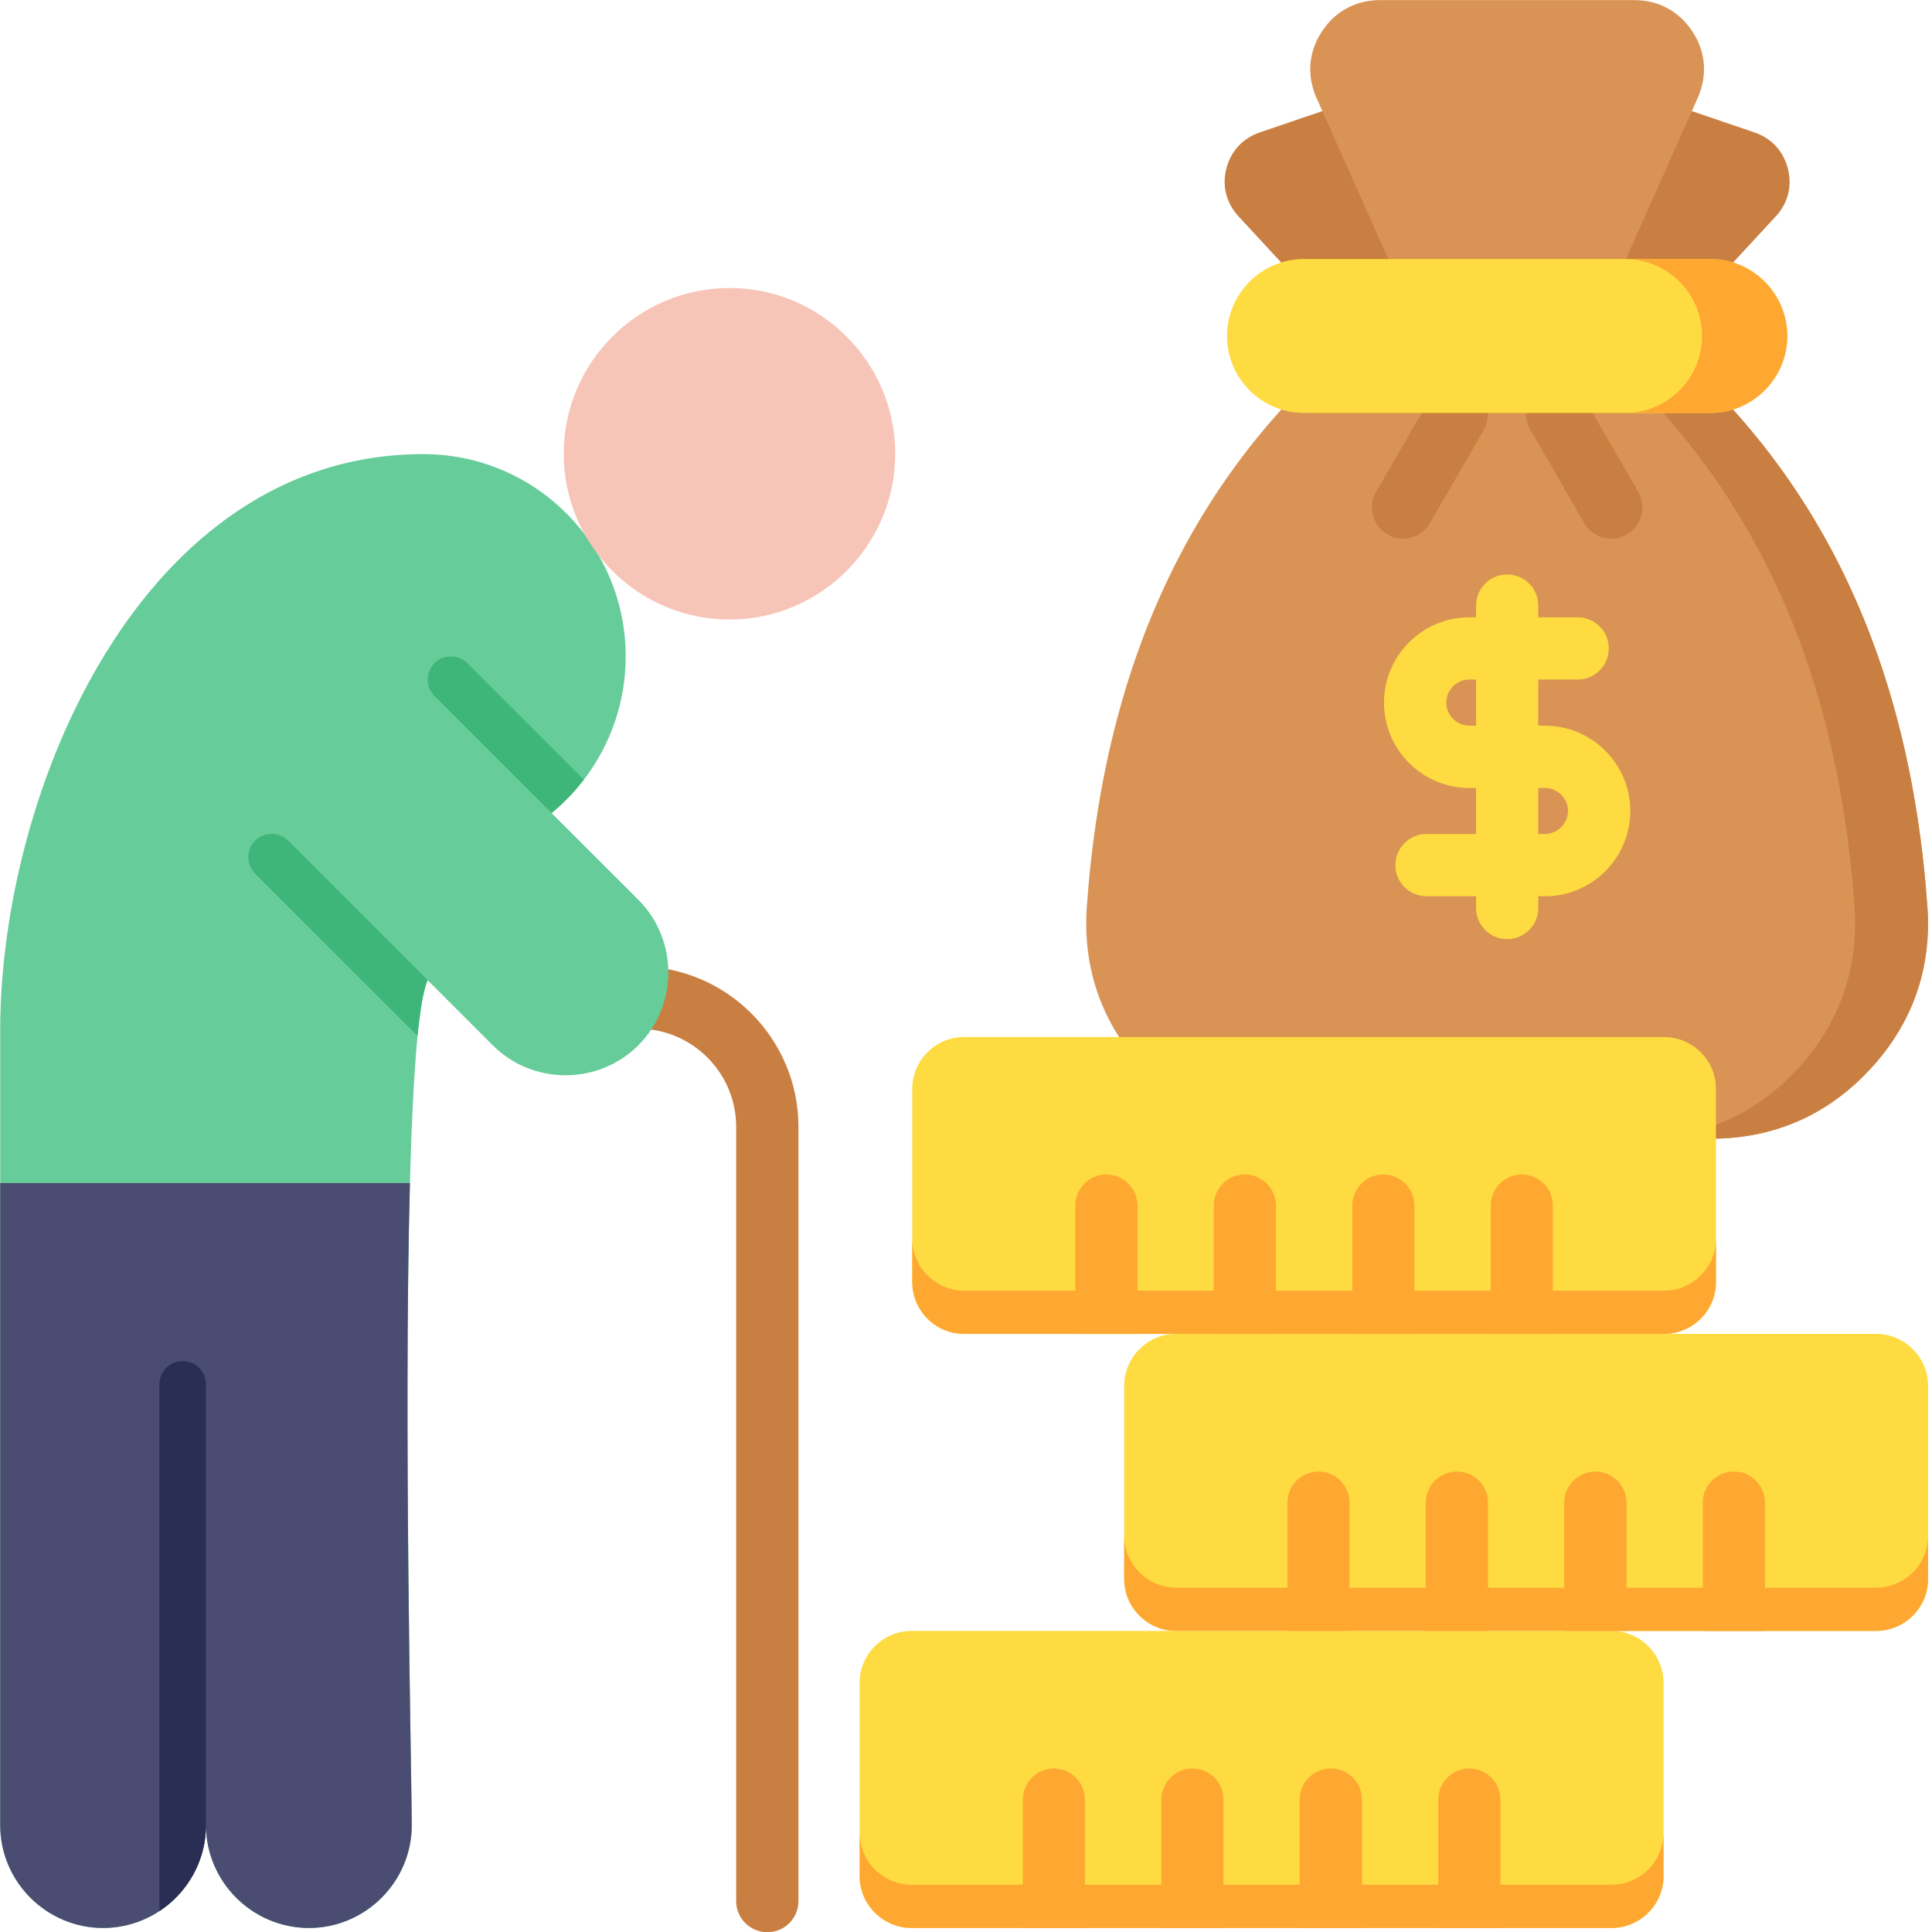
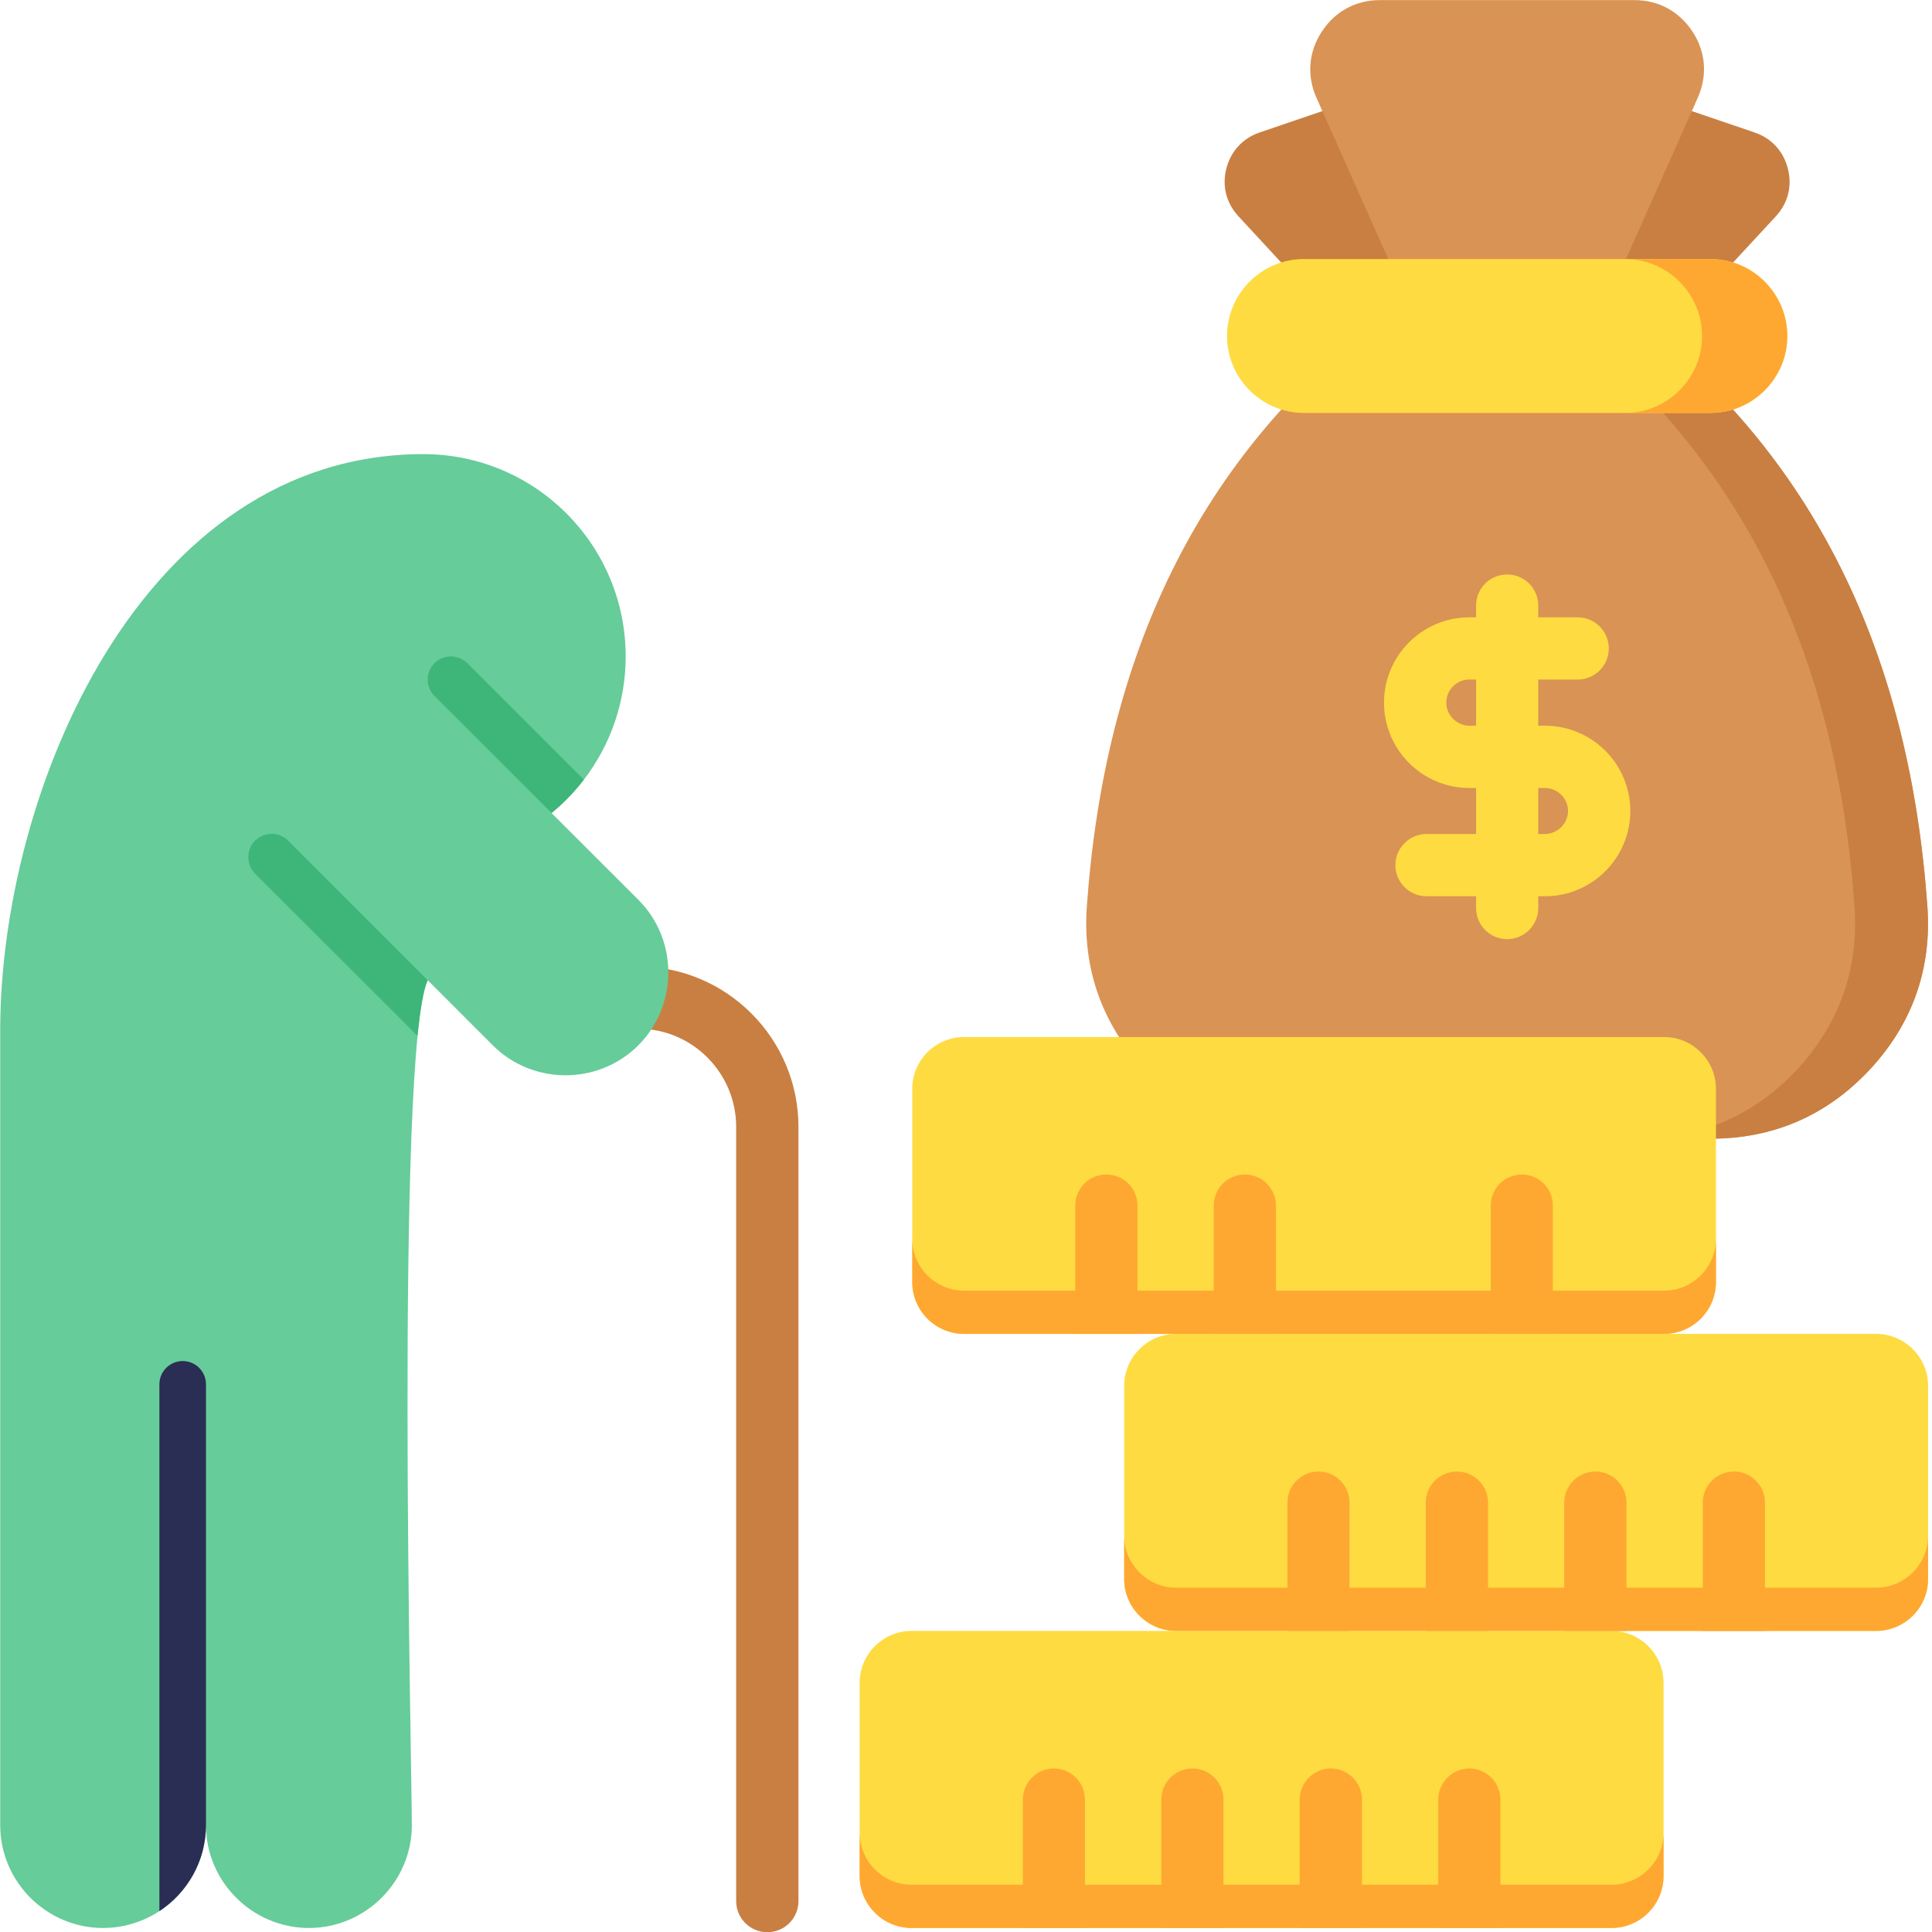
<svg xmlns="http://www.w3.org/2000/svg" width="100" zoomAndPan="magnify" viewBox="0 0 75 75" height="100" preserveAspectRatio="xMidYMid meet" version="1.0">
  <path fill="#d99354" d="M 63.043 12.066 C 70.586 17.68 74.137 25.602 74.82 35.184 C 74.996 37.602 74.238 39.746 72.582 41.523 C 70.934 43.293 68.852 44.203 66.426 44.203 L 50.59 44.203 C 48.168 44.203 46.078 43.293 44.43 41.523 C 42.777 39.746 42.02 37.602 42.191 35.184 C 42.875 25.602 46.426 17.68 53.973 12.066 Z M 63.043 12.066 " fill-opacity="1" fill-rule="evenodd" />
  <path fill="#c97f41" d="M 63.043 12.066 C 70.586 17.68 74.137 25.602 74.82 35.184 C 74.996 37.602 74.238 39.746 72.582 41.523 C 70.934 43.293 68.852 44.203 66.426 44.203 L 63.594 44.203 C 66.02 44.203 68.105 43.293 69.758 41.523 C 71.406 39.746 72.164 37.602 71.992 35.184 C 71.309 25.602 67.758 17.68 60.211 12.066 Z M 63.043 12.066 " fill-opacity="1" fill-rule="evenodd" />
  <path fill="#c97f41" d="M 29.789 75.008 C 29.121 75.008 28.578 74.469 28.578 73.801 L 28.578 43.746 C 28.578 41.645 26.871 39.934 24.77 39.934 C 24.105 39.934 23.562 39.395 23.562 38.727 C 23.562 38.059 24.105 37.516 24.77 37.516 C 28.203 37.516 30.996 40.312 30.996 43.746 L 30.996 73.801 C 30.996 74.469 30.457 75.008 29.789 75.008 Z M 29.789 75.008 " fill-opacity="1" fill-rule="nonzero" />
  <path fill="#66cc99" d="M 24.781 40.578 C 24.004 41.355 22.977 41.742 21.953 41.742 C 20.93 41.742 19.906 41.355 19.129 40.578 L 16.602 38.051 C 15.336 40.91 15.988 68.766 15.988 70.852 C 15.988 73.047 14.188 74.844 11.992 74.844 C 10.895 74.844 9.895 74.395 9.172 73.672 C 8.445 72.949 7.996 71.949 7.996 70.852 C 7.996 73.047 6.199 74.844 4 74.844 C 2.902 74.844 1.906 74.395 1.18 73.672 C 0.457 72.949 0.008 71.949 0.008 70.852 L 0.008 40 C 0.008 30.73 5.477 17.629 16.434 17.629 C 20.773 17.629 24.289 21.145 24.289 25.488 C 24.289 27.246 23.703 28.914 22.668 30.266 C 22.301 30.738 21.883 31.176 21.414 31.559 C 21.41 31.559 21.41 31.559 21.41 31.562 L 24.781 34.93 C 26.332 36.48 26.332 39.02 24.781 40.578 Z M 24.781 40.578 " fill-opacity="1" fill-rule="evenodd" />
-   <path fill="#f7c5b8" d="M 28.316 24.051 C 31.863 24.051 34.754 21.16 34.754 17.613 C 34.754 14.066 31.863 11.18 28.316 11.18 C 24.777 11.18 21.883 14.066 21.883 17.613 C 21.883 21.16 24.777 24.051 28.316 24.051 Z M 28.316 24.051 " fill-opacity="1" fill-rule="evenodd" />
  <path fill="#3eb579" d="M 16.207 40.211 L 9.902 33.914 C 9.555 33.562 9.551 32.988 9.902 32.633 C 10.254 32.285 10.824 32.281 11.18 32.629 L 16.602 38.051 C 16.441 38.41 16.312 39.16 16.207 40.211 Z M 16.207 40.211 " fill-opacity="1" fill-rule="nonzero" />
  <path fill="#3eb579" d="M 22.664 30.266 C 22.301 30.738 21.883 31.176 21.414 31.559 L 16.871 27.023 C 16.516 26.672 16.516 26.105 16.867 25.746 C 17.219 25.395 17.789 25.395 18.145 25.746 Z M 22.664 30.266 " fill-opacity="1" fill-rule="nonzero" />
  <path fill="#c97f41" d="M 51.625 12.234 L 48.082 8.402 C 47.605 7.887 47.434 7.227 47.605 6.551 C 47.777 5.871 48.242 5.367 48.902 5.141 L 55.855 2.773 C 56.52 2.551 57.191 2.664 57.742 3.098 C 58.289 3.531 58.559 4.152 58.5 4.852 L 58.023 10.051 Z M 51.625 12.234 " fill-opacity="1" fill-rule="evenodd" />
  <path fill="#c97f41" d="M 65.387 12.234 L 68.934 8.402 C 69.41 7.887 69.578 7.227 69.406 6.551 C 69.234 5.871 68.773 5.367 68.109 5.141 L 61.156 2.773 C 60.496 2.551 59.82 2.664 59.273 3.098 C 58.723 3.531 58.453 4.152 58.516 4.852 L 58.988 10.051 Z M 65.387 12.234 " fill-opacity="1" fill-rule="evenodd" />
-   <path fill="#d99354" d="M 63.051 10.211 L 65.906 3.797 C 66.289 2.934 66.219 2.02 65.707 1.234 C 65.191 0.445 64.391 0.004 63.449 0.004 L 53.566 0.004 C 52.629 0.004 51.82 0.445 51.309 1.234 C 50.797 2.02 50.723 2.934 51.105 3.797 L 53.961 10.211 Z M 63.051 10.211 " fill-opacity="1" fill-rule="evenodd" />
-   <path fill="#c97f41" d="M 57.598 16.691 L 55.512 20.305 C 55.289 20.691 54.883 20.91 54.465 20.91 C 54.262 20.91 54.055 20.859 53.863 20.746 C 53.285 20.414 53.086 19.676 53.418 19.098 L 55.504 15.484 C 55.836 14.906 56.574 14.707 57.152 15.039 C 57.73 15.375 57.93 16.113 57.598 16.691 Z M 63.598 19.098 L 61.488 15.449 C 61.152 14.871 60.414 14.672 59.836 15.008 C 59.258 15.34 59.062 16.078 59.395 16.656 L 61.504 20.305 C 61.727 20.691 62.133 20.91 62.551 20.91 C 62.758 20.91 62.965 20.855 63.156 20.746 C 63.73 20.414 63.93 19.676 63.598 19.098 Z M 63.598 19.098 " fill-opacity="1" fill-rule="nonzero" />
+   <path fill="#d99354" d="M 63.051 10.211 L 65.906 3.797 C 66.289 2.934 66.219 2.02 65.707 1.234 C 65.191 0.445 64.391 0.004 63.449 0.004 L 53.566 0.004 C 52.629 0.004 51.82 0.445 51.309 1.234 C 50.797 2.02 50.723 2.934 51.105 3.797 L 53.961 10.211 Z " fill-opacity="1" fill-rule="evenodd" />
  <path fill="#fedb41" d="M 59.977 28.172 L 59.715 28.172 L 59.715 26.379 L 61.246 26.379 C 61.914 26.379 62.453 25.84 62.453 25.172 C 62.453 24.504 61.914 23.965 61.246 23.965 L 59.715 23.965 L 59.715 23.508 C 59.715 22.84 59.176 22.301 58.508 22.301 C 57.84 22.301 57.301 22.84 57.301 23.508 L 57.301 23.965 L 57.039 23.965 C 55.215 23.965 53.727 25.449 53.727 27.277 C 53.727 29.102 55.215 30.59 57.039 30.59 L 57.301 30.59 L 57.301 32.375 L 55.379 32.375 C 54.711 32.375 54.168 32.918 54.168 33.586 C 54.168 34.25 54.711 34.793 55.379 34.793 L 57.301 34.793 L 57.301 35.25 C 57.301 35.914 57.84 36.457 58.508 36.457 C 59.176 36.457 59.715 35.914 59.715 35.25 L 59.715 34.793 L 59.977 34.793 C 61.801 34.793 63.289 33.309 63.289 31.48 C 63.289 29.656 61.801 28.172 59.977 28.172 Z M 57.043 28.172 C 56.555 28.172 56.145 27.762 56.145 27.277 C 56.145 26.781 56.547 26.379 57.043 26.379 L 57.301 26.379 L 57.301 28.172 Z M 59.977 32.375 L 59.715 32.375 L 59.715 30.59 L 59.977 30.59 C 60.461 30.59 60.871 30.996 60.871 31.48 C 60.871 31.965 60.461 32.375 59.977 32.375 Z M 59.977 32.375 " fill-opacity="1" fill-rule="nonzero" />
  <path fill="#fedb41" d="M 35.387 63.312 L 62.562 63.312 C 63.672 63.312 64.578 64.219 64.578 65.328 L 64.578 72.832 C 64.578 73.938 63.672 74.844 62.562 74.844 L 35.387 74.844 C 34.277 74.844 33.371 73.938 33.371 72.832 L 33.371 65.328 C 33.371 64.219 34.277 63.312 35.387 63.312 Z M 35.387 63.312 " fill-opacity="1" fill-rule="evenodd" />
  <path fill="#fea832" d="M 39.707 69.863 C 39.707 69.195 40.246 68.652 40.914 68.652 C 41.578 68.652 42.117 69.195 42.117 69.863 L 42.117 74.844 L 39.707 74.844 Z M 39.707 69.863 " fill-opacity="1" fill-rule="nonzero" />
  <path fill="#fea832" d="M 45.082 69.863 C 45.082 69.195 45.621 68.652 46.289 68.652 C 46.957 68.652 47.496 69.195 47.496 69.863 L 47.496 74.844 L 45.082 74.844 Z M 45.082 69.863 " fill-opacity="1" fill-rule="nonzero" />
  <path fill="#fea832" d="M 50.453 69.863 C 50.453 69.195 50.996 68.652 51.664 68.652 C 52.332 68.652 52.871 69.195 52.871 69.863 L 52.871 74.844 L 50.453 74.844 Z M 50.453 69.863 " fill-opacity="1" fill-rule="nonzero" />
  <path fill="#fea832" d="M 55.832 69.863 C 55.832 69.195 56.375 68.652 57.043 68.652 C 57.703 68.652 58.246 69.195 58.246 69.863 L 58.246 74.844 L 55.832 74.844 Z M 55.832 69.863 " fill-opacity="1" fill-rule="nonzero" />
  <path fill="#fedb41" d="M 45.656 51.781 L 72.832 51.781 C 73.941 51.781 74.848 52.691 74.848 53.797 L 74.848 61.301 C 74.848 62.406 73.941 63.312 72.832 63.312 L 45.656 63.312 C 44.547 63.312 43.641 62.406 43.641 61.301 L 43.641 53.797 C 43.641 52.691 44.547 51.781 45.656 51.781 Z M 45.656 51.781 " fill-opacity="1" fill-rule="evenodd" />
  <path fill="#fea832" d="M 49.977 58.332 C 49.977 57.664 50.516 57.125 51.18 57.125 C 51.848 57.125 52.387 57.664 52.387 58.332 L 52.387 63.312 L 49.977 63.312 Z M 49.977 58.332 " fill-opacity="1" fill-rule="nonzero" />
  <path fill="#fea832" d="M 55.348 58.332 C 55.348 57.664 55.891 57.125 56.559 57.125 C 57.227 57.125 57.766 57.664 57.766 58.332 L 57.766 63.312 L 55.348 63.312 Z M 55.348 58.332 " fill-opacity="1" fill-rule="nonzero" />
  <path fill="#fea832" d="M 60.723 58.332 C 60.723 57.664 61.266 57.125 61.934 57.125 C 62.598 57.125 63.141 57.664 63.141 58.332 L 63.141 63.312 L 60.723 63.312 Z M 60.723 58.332 " fill-opacity="1" fill-rule="nonzero" />
  <path fill="#fea832" d="M 66.102 58.332 C 66.102 57.664 66.645 57.125 67.309 57.125 C 67.973 57.125 68.516 57.664 68.516 58.332 L 68.516 63.312 L 66.102 63.312 Z M 66.102 58.332 " fill-opacity="1" fill-rule="nonzero" />
  <path fill="#fedb41" d="M 37.422 40.258 L 64.602 40.258 C 65.707 40.258 66.613 41.16 66.613 42.266 L 66.613 49.773 C 66.613 50.879 65.707 51.781 64.602 51.781 L 37.422 51.781 C 36.316 51.781 35.414 50.879 35.414 49.773 L 35.414 42.266 C 35.414 41.16 36.316 40.258 37.422 40.258 Z M 37.422 40.258 " fill-opacity="1" fill-rule="evenodd" />
  <path fill="#fea832" d="M 41.742 46.801 C 41.742 46.133 42.281 45.594 42.949 45.594 C 43.617 45.594 44.156 46.133 44.156 46.801 L 44.156 51.781 L 41.742 51.781 Z M 41.742 46.801 " fill-opacity="1" fill-rule="nonzero" />
  <path fill="#fea832" d="M 47.117 46.801 C 47.117 46.133 47.656 45.594 48.324 45.594 C 48.992 45.594 49.531 46.133 49.531 46.801 L 49.531 51.781 L 47.117 51.781 Z M 47.117 46.801 " fill-opacity="1" fill-rule="nonzero" />
-   <path fill="#fea832" d="M 52.496 46.801 C 52.496 46.133 53.035 45.594 53.699 45.594 C 54.367 45.594 54.906 46.133 54.906 46.801 L 54.906 51.781 L 52.496 51.781 Z M 52.496 46.801 " fill-opacity="1" fill-rule="nonzero" />
  <path fill="#fea832" d="M 57.871 46.801 C 57.871 46.133 58.41 45.594 59.078 45.594 C 59.742 45.594 60.281 46.133 60.281 46.801 L 60.281 51.781 L 57.871 51.781 Z M 57.871 46.801 " fill-opacity="1" fill-rule="nonzero" />
-   <path fill="#4a4d71" d="M 15.914 45.926 L 0.008 45.926 C 0.008 54.234 0.008 62.539 0.008 70.852 C 0.008 73.047 1.805 74.844 4.004 74.844 C 6.199 74.844 7.996 73.047 7.996 70.852 C 7.996 73.047 9.797 74.844 11.992 74.844 C 14.191 74.844 15.984 73.047 15.984 70.852 C 15.984 69.387 15.664 55.227 15.914 45.926 Z M 15.914 45.926 " fill-opacity="1" fill-rule="evenodd" />
  <path fill="#2a2d54" d="M 6.188 74.191 L 6.188 53.738 C 6.188 53.238 6.594 52.836 7.094 52.836 C 7.59 52.836 7.996 53.238 7.996 53.738 L 7.996 70.859 C 7.992 72.25 7.273 73.477 6.188 74.191 Z M 6.188 74.191 " fill-opacity="1" fill-rule="nonzero" />
  <path fill="#fea832" d="M 66.613 48.094 L 66.613 49.773 C 66.613 50.879 65.707 51.781 64.602 51.781 L 37.422 51.781 C 36.316 51.781 35.414 50.879 35.414 49.773 L 35.414 48.094 C 35.414 49.195 36.316 50.102 37.422 50.102 L 64.602 50.102 C 65.707 50.102 66.613 49.195 66.613 48.094 Z M 66.613 48.094 " fill-opacity="1" fill-rule="evenodd" />
  <path fill="#fea832" d="M 74.848 59.617 L 74.848 61.301 C 74.848 62.406 73.941 63.312 72.832 63.312 L 45.656 63.312 C 44.547 63.312 43.641 62.406 43.641 61.301 L 43.641 59.617 C 43.641 60.727 44.547 61.633 45.656 61.633 L 72.832 61.633 C 73.941 61.633 74.848 60.727 74.848 59.617 Z M 74.848 59.617 " fill-opacity="1" fill-rule="evenodd" />
  <path fill="#fea832" d="M 64.578 71.148 L 64.578 72.828 C 64.578 73.938 63.672 74.844 62.562 74.844 L 35.387 74.844 C 34.277 74.844 33.371 73.938 33.371 72.828 L 33.371 71.148 C 33.371 72.258 34.277 73.164 35.387 73.164 L 62.562 73.164 C 63.672 73.164 64.578 72.258 64.578 71.148 Z M 64.578 71.148 " fill-opacity="1" fill-rule="evenodd" />
  <path fill="#fedb41" d="M 50.617 10.055 L 66.395 10.055 C 68.039 10.055 69.383 11.398 69.383 13.047 C 69.383 14.688 68.039 16.031 66.395 16.031 L 50.617 16.031 C 48.977 16.031 47.633 14.688 47.633 13.047 C 47.633 11.398 48.977 10.055 50.617 10.055 Z M 50.617 10.055 " fill-opacity="1" fill-rule="evenodd" />
  <path fill="#fea832" d="M 63.086 10.055 L 66.395 10.055 C 68.039 10.055 69.383 11.398 69.383 13.047 C 69.383 14.688 68.039 16.031 66.395 16.031 L 63.086 16.031 C 64.73 16.031 66.074 14.688 66.074 13.047 C 66.074 11.398 64.73 10.055 63.086 10.055 Z M 63.086 10.055 " fill-opacity="1" fill-rule="evenodd" />
</svg>